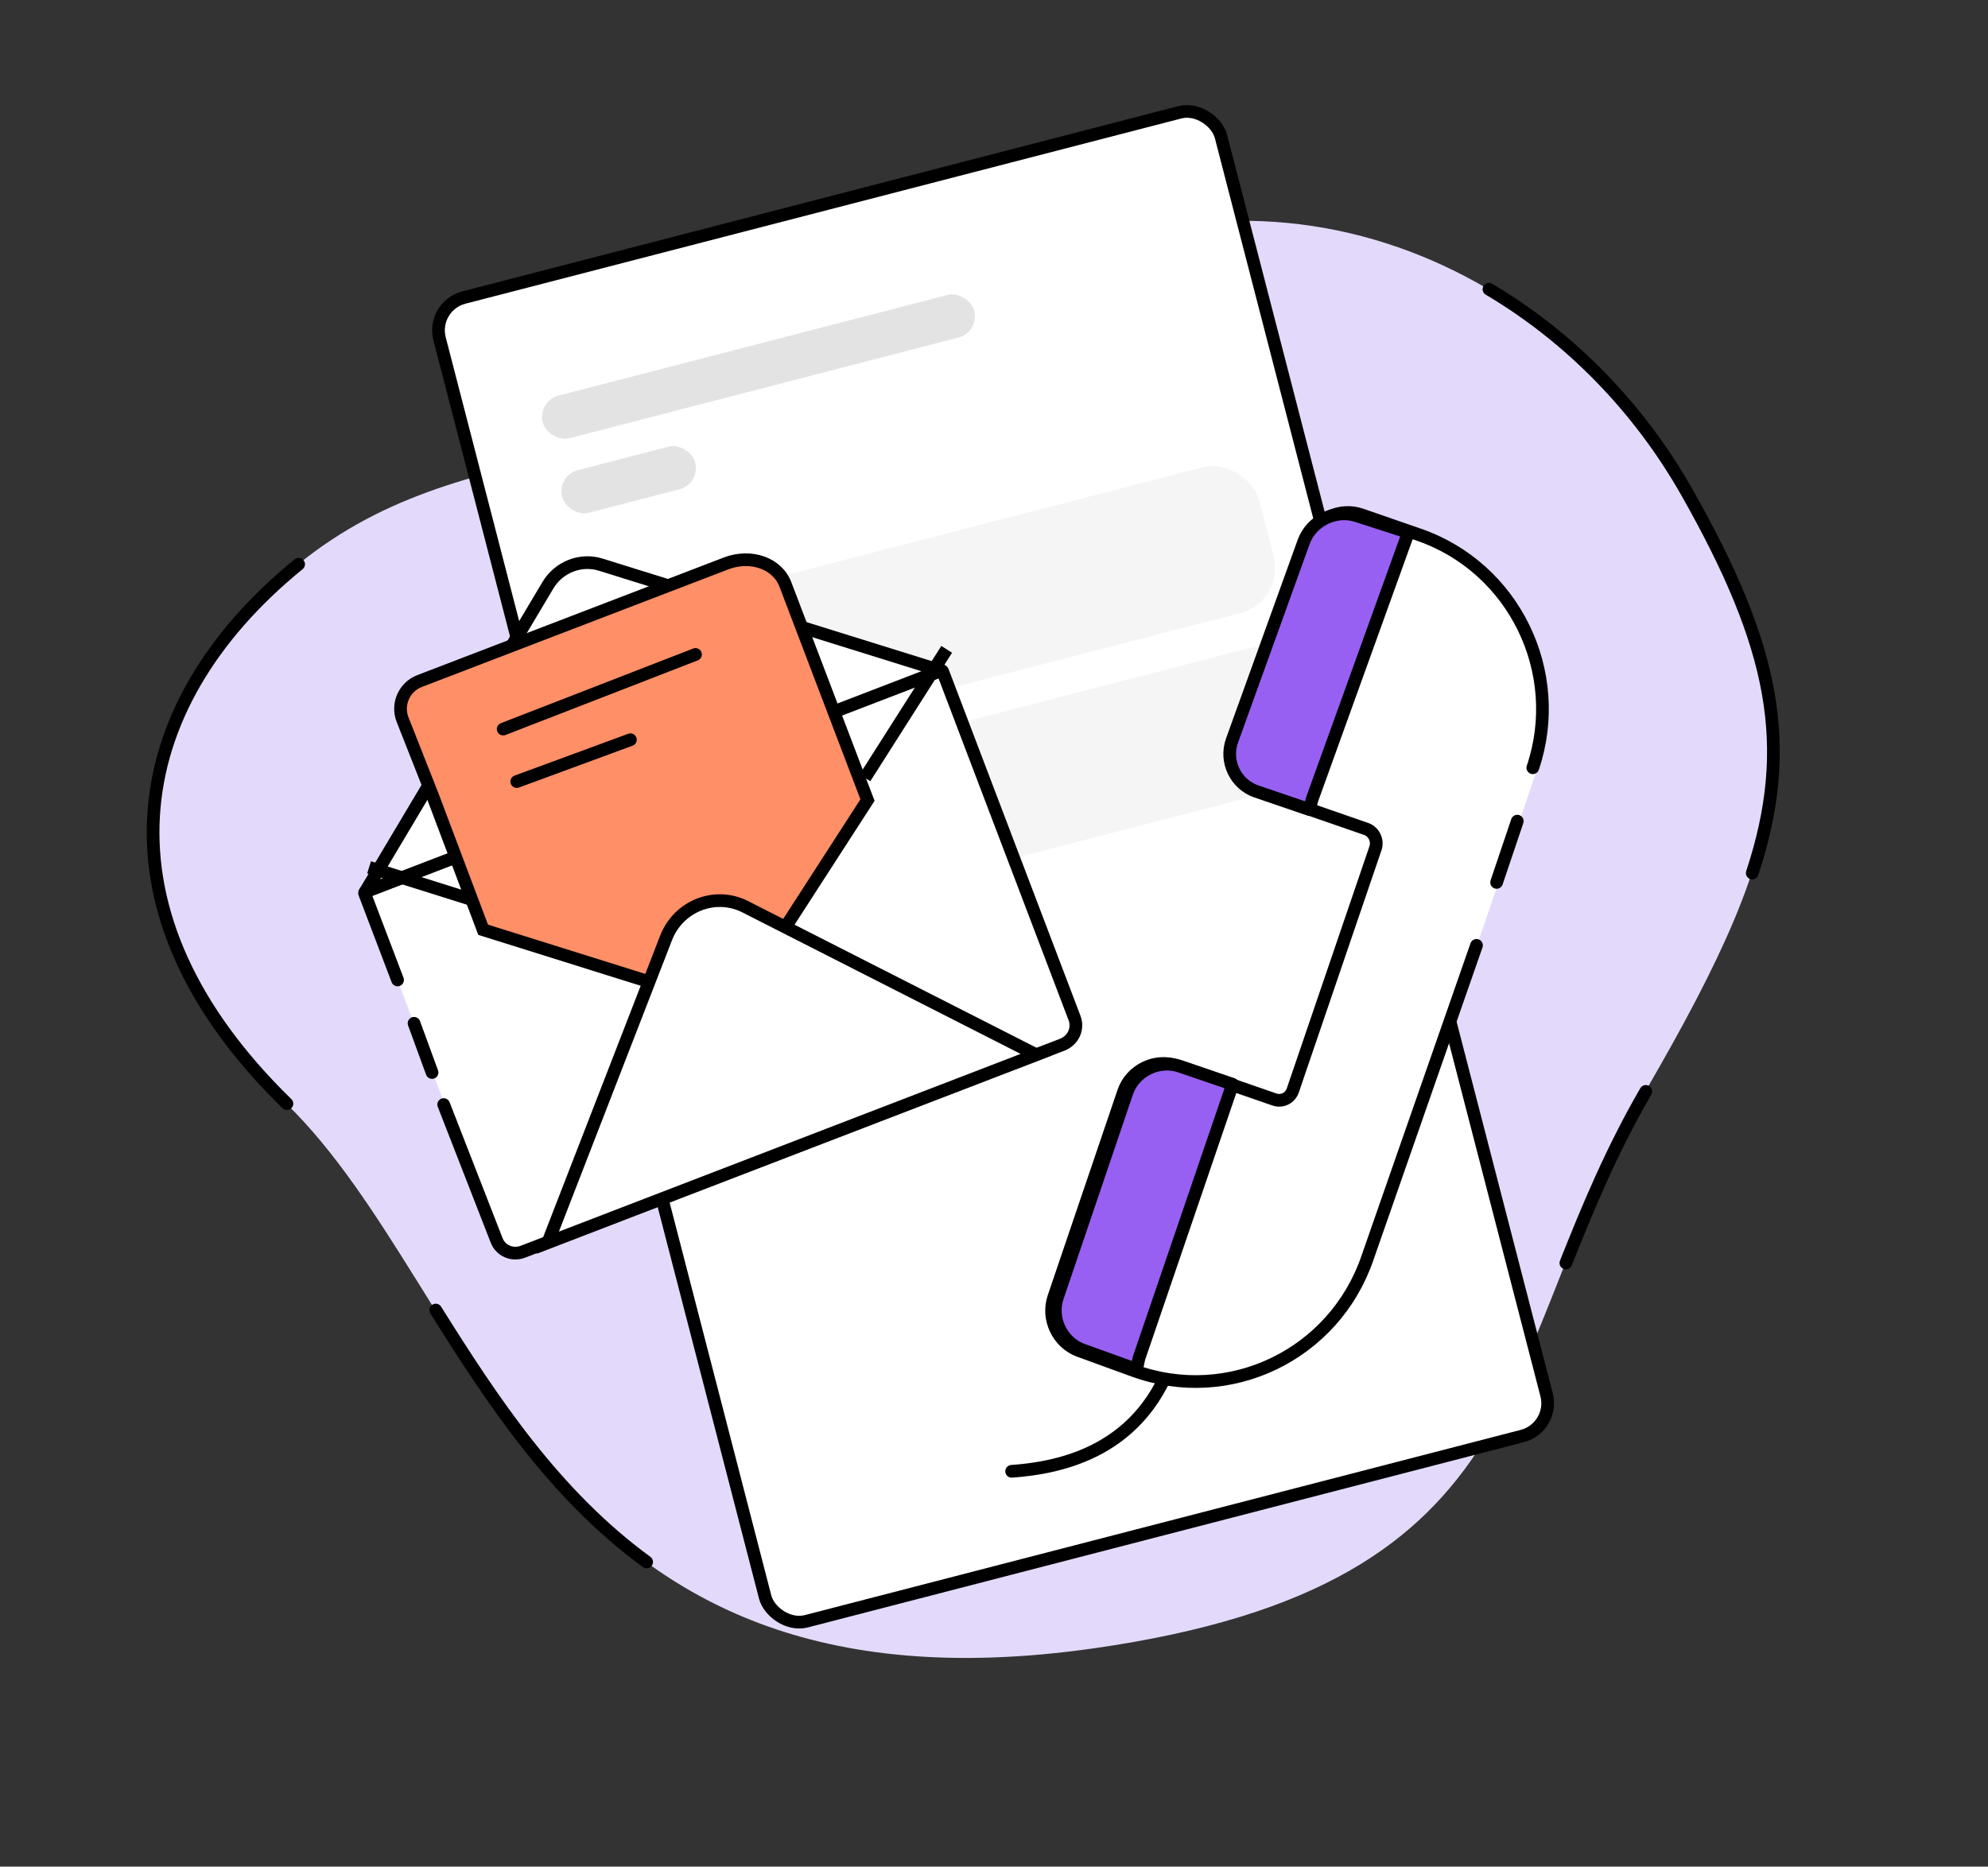
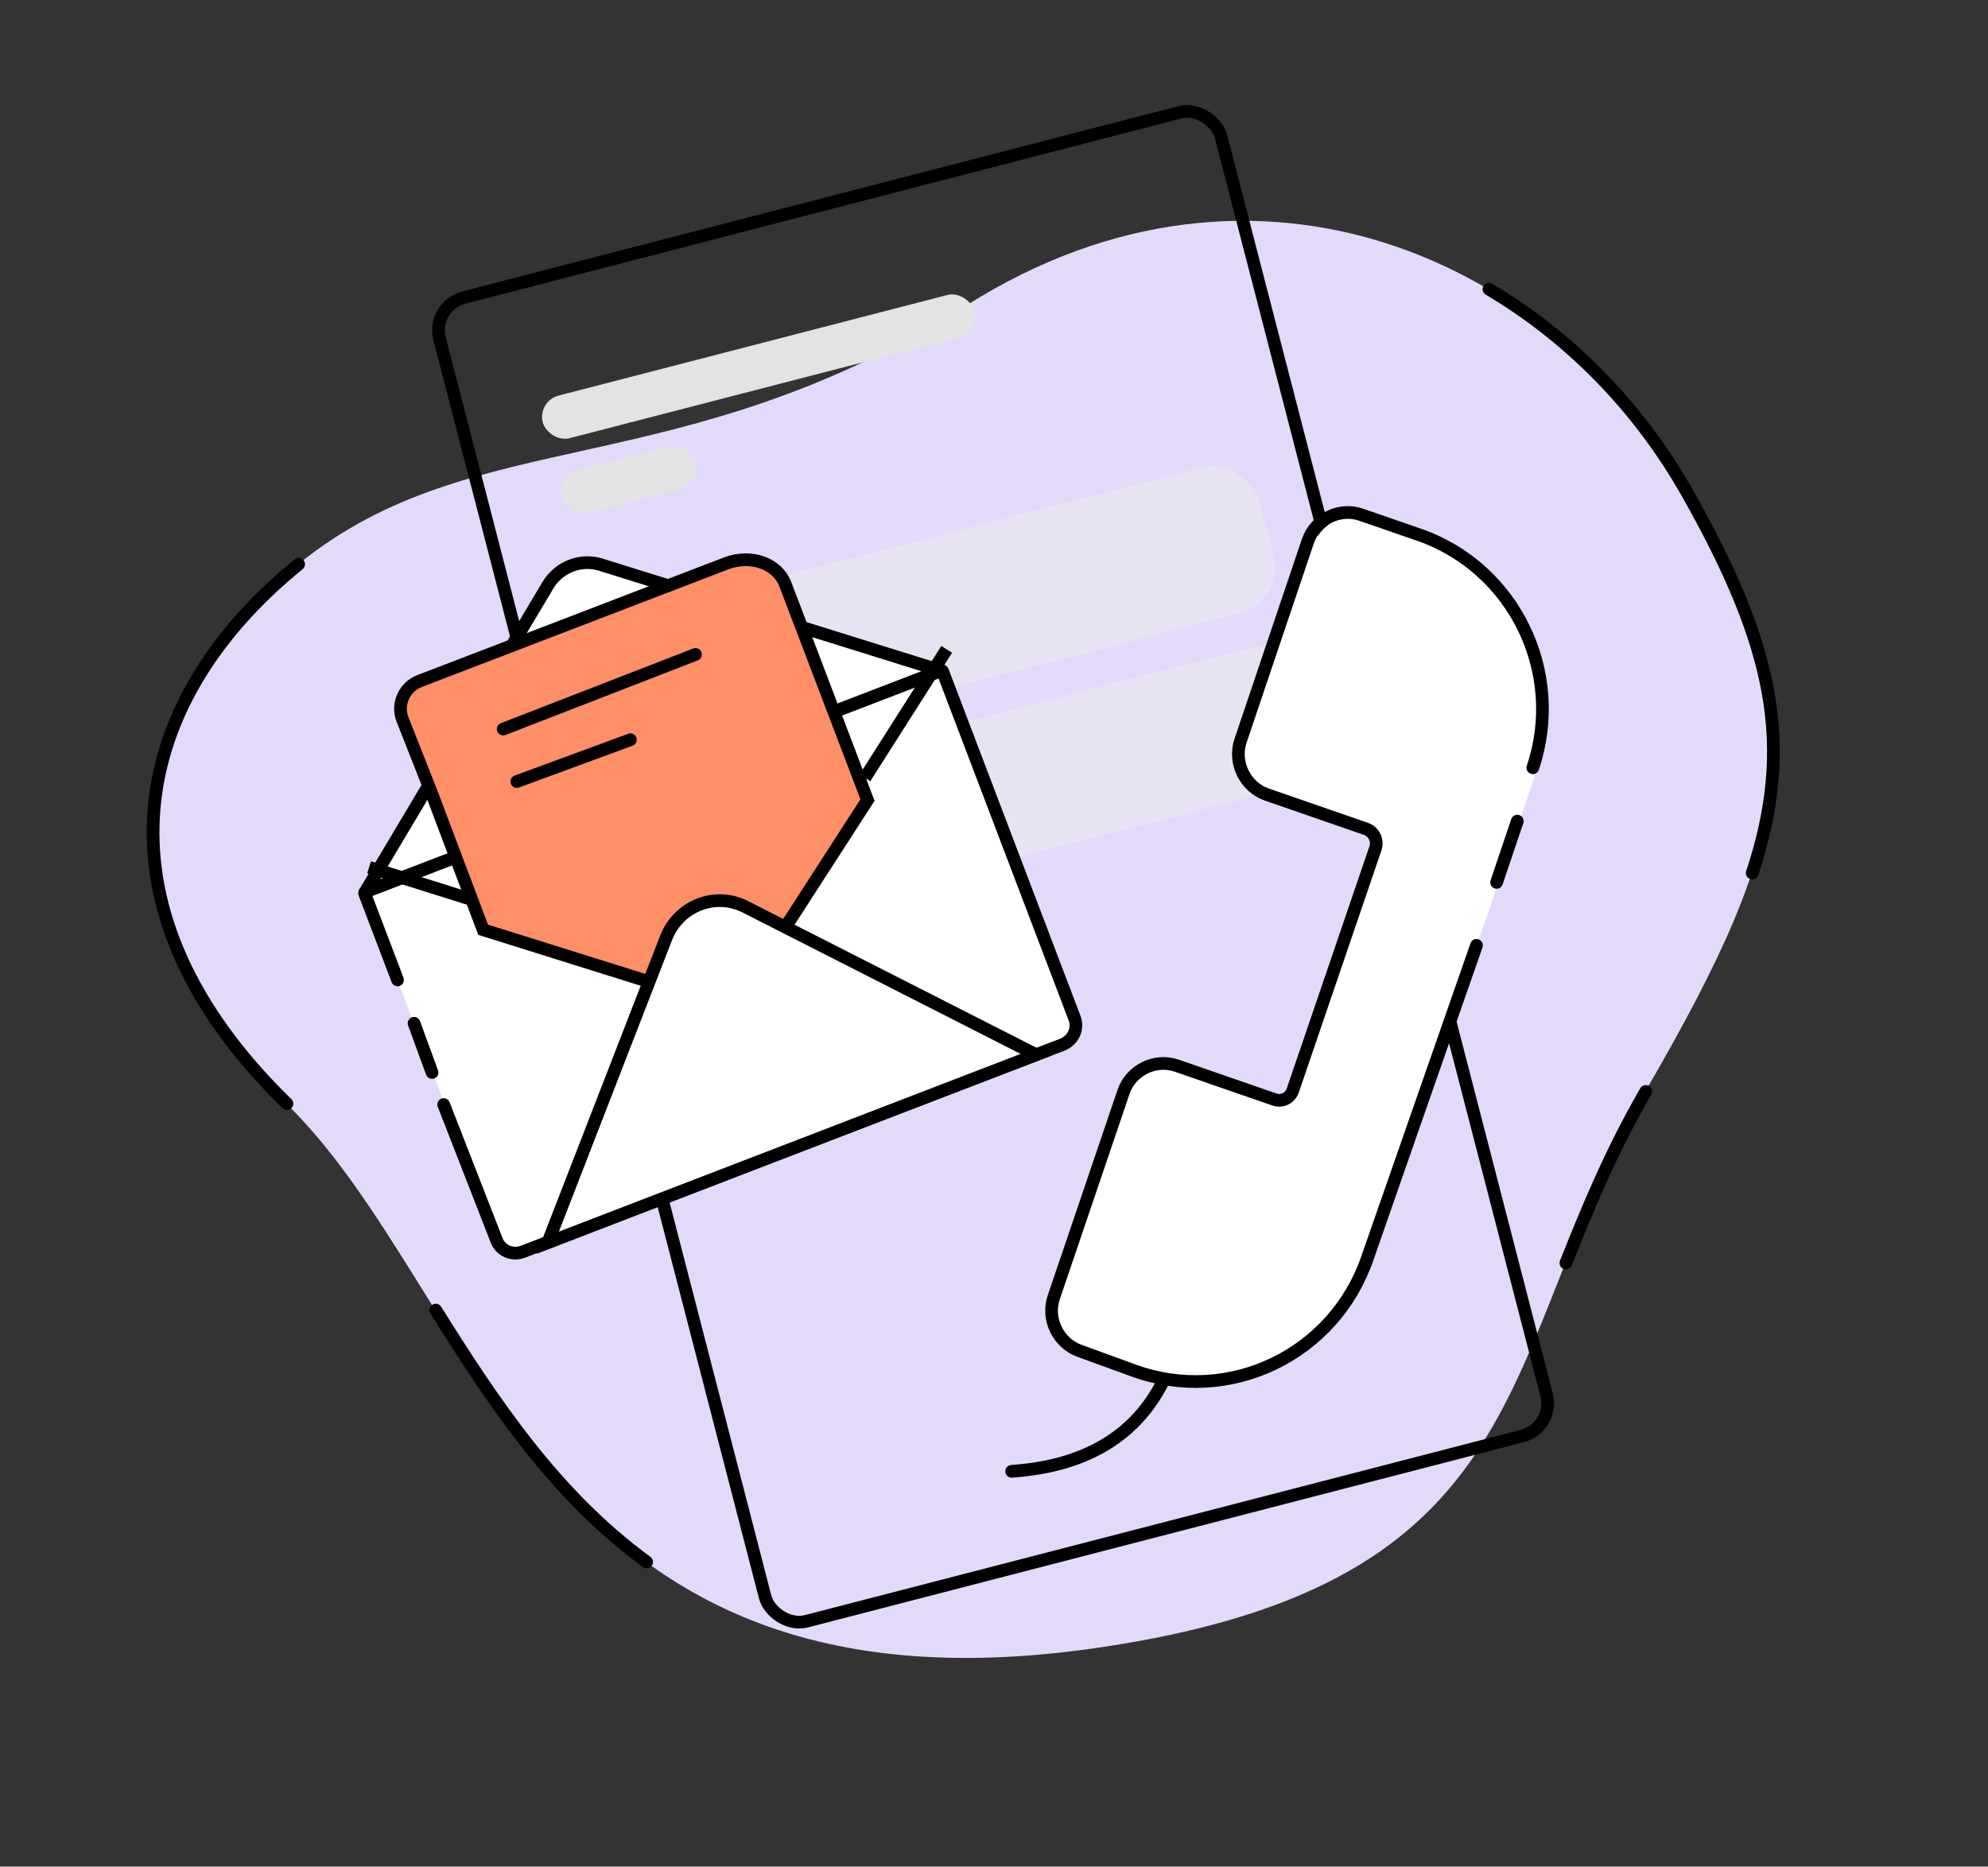
<svg xmlns="http://www.w3.org/2000/svg" width="328" height="308" viewBox="0 0 328 308" fill="none">
  <rect x="0" y="0" width="328" height="308" fill="#333333" stroke="none" />
  <path d="M180.409 271.985C254.992 261.369 246.519 223.155 271.454 180.101C296.435 137.037 299.844 119.291 278.164 81.11C256.483 42.93 207.344 20.28 159.641 50.27C111.938 80.259 78.269 69.496 49.188 93.117C20.153 116.728 15.031 150.744 47.26 182.122C79.498 213.541 88.493 285.055 180.409 271.985Z" fill="#E3DAFB" />
  <path d="M271.537 180.083C265.876 189.859 261.936 199.385 258.356 208.395M49.271 93.1C20.236 116.711 15.114 150.726 47.343 182.104M106.69 257.723C91.492 246.625 81.276 231.149 71.896 216.163M289.103 144.051C296.033 123.068 292.767 106.663 278.247 81.093C270.472 67.401 259.166 55.706 245.661 47.72" stroke="black" stroke-width="2.094" stroke-linecap="round" stroke-linejoin="round" />
-   <rect x="71.125" y="50.495" width="133.177" height="225.606" rx="5.584" transform="rotate(-14.507 71.125 50.495)" fill="white" />
  <rect opacity="0.5" x="101.941" y="133.889" width="115.288" height="23.853" rx="7.678" transform="rotate(-14.507 101.941 133.889)" fill="#ECECEC" />
  <rect x="71.125" y="50.495" width="133.177" height="225.606" rx="5.584" transform="rotate(-14.507 71.125 50.495)" stroke="black" stroke-width="2.094" />
  <rect opacity="0.5" x="94.225" y="104.061" width="115.288" height="24.846" rx="7.678" transform="rotate(-14.507 94.225 104.061)" fill="#ECECEC" />
  <rect x="88.643" y="66.181" width="73.519" height="7.261" rx="3.631" transform="rotate(-14.507 88.643 66.181)" fill="#E3E3E3" />
  <rect x="91.826" y="78.481" width="22.691" height="7.261" rx="3.631" transform="rotate(-14.507 91.826 78.481)" fill="#E3E3E3" />
  <path d="M175.344 172.344L86.221 206.554C84.478 207.199 82.546 206.364 81.906 204.618L71.02 176.003L68.299 168.849L65.577 161.696L60.134 147.388C60.111 147.298 60.178 147.186 60.267 147.162L155.288 110.651C155.378 110.628 155.49 110.694 155.513 110.784L177.285 168.014C177.924 169.76 177.064 171.609 175.344 172.344Z" fill="white" />
  <path d="M71.284 176.964L68.314 168.846M65.593 161.692L60.15 147.384C60.127 147.295 60.194 147.182 60.283 147.158L155.304 110.647C155.393 110.624 155.506 110.69 155.529 110.78L177.3 168.01C177.94 169.756 177.079 171.605 175.359 172.34L86.237 206.55C84.494 207.195 82.561 206.36 81.922 204.615L73.206 182.255" stroke="black" stroke-width="2.094" stroke-linecap="round" stroke-linejoin="round" />
  <path d="M60.253 147.158L90.379 96.601C92.171 93.555 95.812 92.129 99.134 93.175L154.933 110.558C155.045 110.624 155.068 110.714 154.979 110.737L60.074 147.204" fill="white" />
  <path d="M60.253 147.158L90.379 96.601C92.171 93.555 95.812 92.129 99.134 93.175L154.933 110.558C155.045 110.624 155.068 110.714 154.979 110.737L60.074 147.204" stroke="black" stroke-width="2.094" stroke-linejoin="round" />
  <path d="M60.895 143.109L81.332 149.531" stroke="black" stroke-width="2.094" />
  <path d="M156.195 107.146L142.706 128.343" stroke="black" stroke-width="2.094" />
  <path d="M66.423 118.744C65.424 116.213 66.686 113.346 69.229 112.37L119.822 92.954C123.912 91.411 128.314 92.941 129.616 96.522L143.129 132.013L129.541 153.051L106.703 161.869L79.712 153.411L71.342 131.21L66.423 118.744Z" fill="#FF8F66" stroke="black" stroke-width="2.094" />
  <path d="M83.022 120.297L114.75 107.984" stroke="black" stroke-width="2.094" stroke-linecap="round" />
  <path d="M85.261 128.959L104.012 122.056" stroke="black" stroke-width="2.094" stroke-linecap="round" />
  <path d="M109.896 154.758L90.38 205.049L170.956 174.026L122.986 149.629C118.04 147.094 111.964 149.441 109.896 154.758Z" fill="white" stroke="black" stroke-width="2.094" />
  <path d="M166.91 242.768C174.821 242.201 188.778 239.577 193.854 222.969" stroke="black" stroke-width="2.094" stroke-linecap="round" />
  <path d="M226.127 207.411L253.58 127.009C258.935 111.328 250.581 94.222 234.96 88.88L225.445 85.626C221.895 84.411 217.89 86.385 216.673 89.949L205.478 122.737C204.261 126.301 206.221 130.314 209.771 131.529L226.103 137.114C227.381 137.551 228.081 138.985 227.643 140.268L213.92 179.992C213.482 181.275 212.147 181.933 210.869 181.496L194.821 176.008C191.271 174.793 187.266 176.767 186.05 180.331L174.466 214.021C173.25 217.585 175.163 221.503 178.618 222.764L187.516 225.967C203.324 231.692 220.628 223.281 226.127 207.411Z" fill="white" />
  <path d="M252.899 126.679C258.219 110.906 249.796 93.658 234.123 88.233L224.577 84.928C221.015 83.695 217.008 85.67 215.798 89.255L204.674 122.234C203.465 125.819 205.441 129.866 209.003 131.099L225.388 136.771C226.67 137.215 227.376 138.66 226.941 139.951L213.304 179.907C212.868 181.197 211.532 181.856 210.25 181.412L194.15 175.838C190.588 174.605 186.58 176.58 185.371 180.165L173.861 214.052C172.652 217.636 174.581 221.587 178.047 222.867L186.975 226.118C202.836 231.929 220.155 223.512 225.619 207.549L243.606 155.986M250.336 135.488L246.926 145.597" stroke="black" stroke-width="2.094" stroke-linecap="round" />
-   <path d="M187.923 224.094L203.363 178.904L201.801 178.37L194.701 175.943C191.15 174.73 187.145 176.704 185.927 180.268L174.479 214.007C173.261 217.571 175.174 221.488 178.629 222.749L187.527 225.949L187.923 224.094Z" fill="#9760F2" stroke="black" stroke-width="2.094" stroke-linecap="round" stroke-linejoin="round" />
-   <path d="M216.497 131.858L232.367 87.855L230.828 87.358L223.834 85.1C220.336 83.971 216.347 85.937 215.095 89.407L203.28 122.166C202.029 125.637 203.87 129.408 207.273 130.584L216.036 133.569L216.497 131.858Z" fill="#9760F2" stroke="black" stroke-width="2.094" stroke-linecap="round" stroke-linejoin="round" />
</svg>